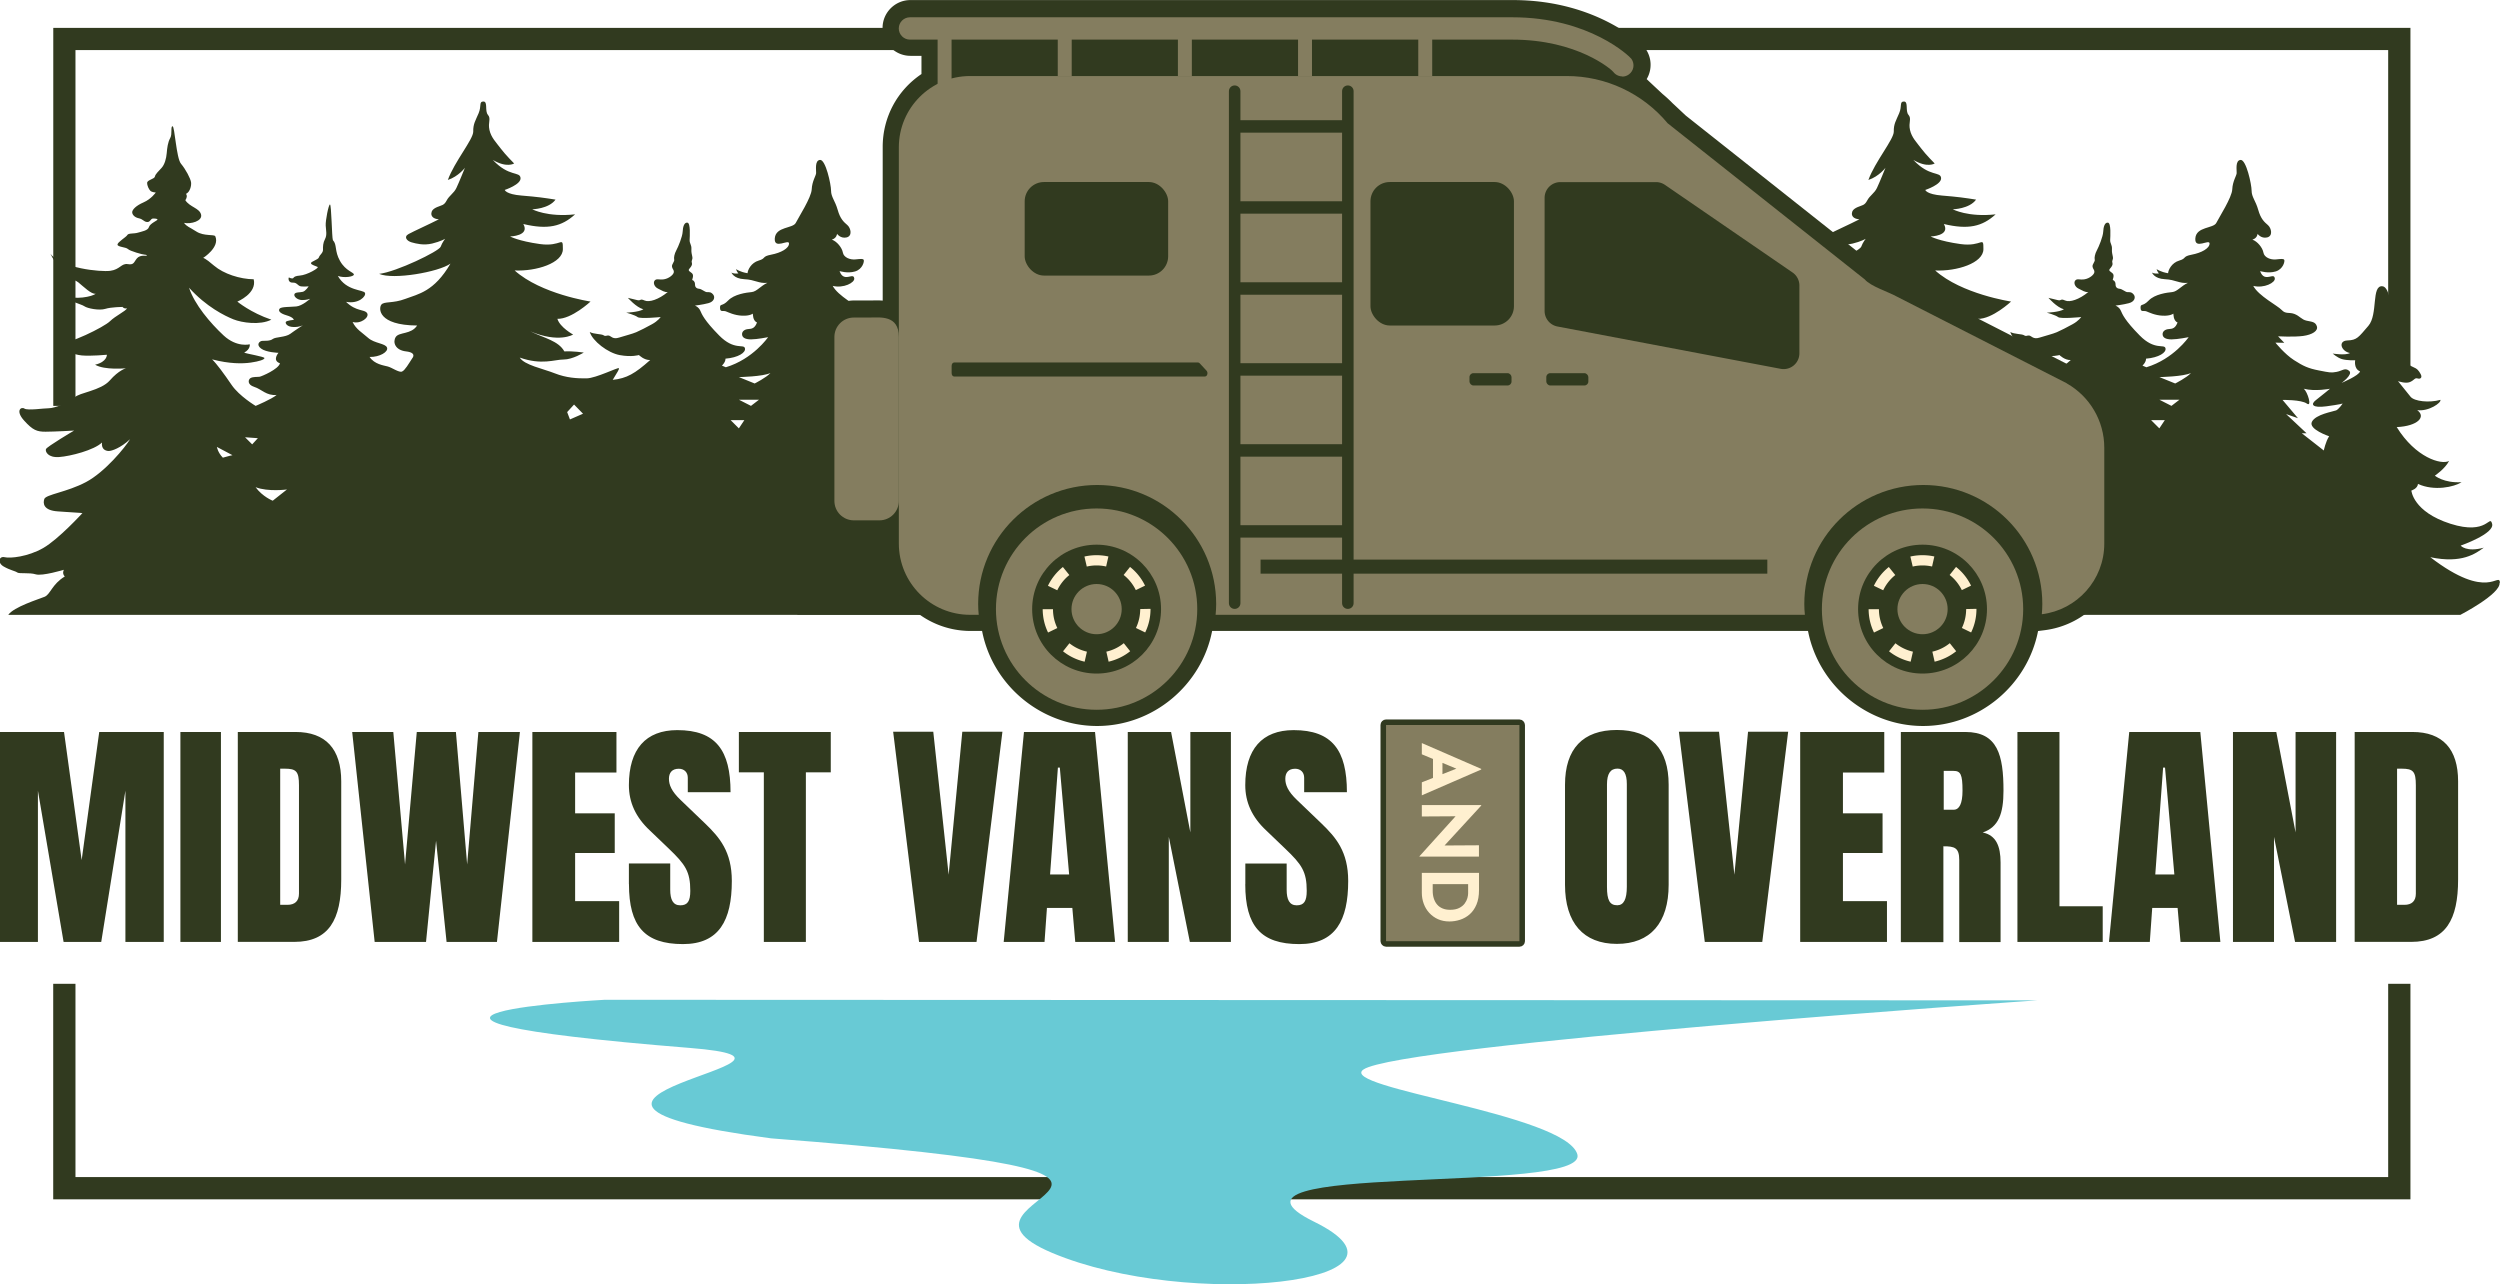
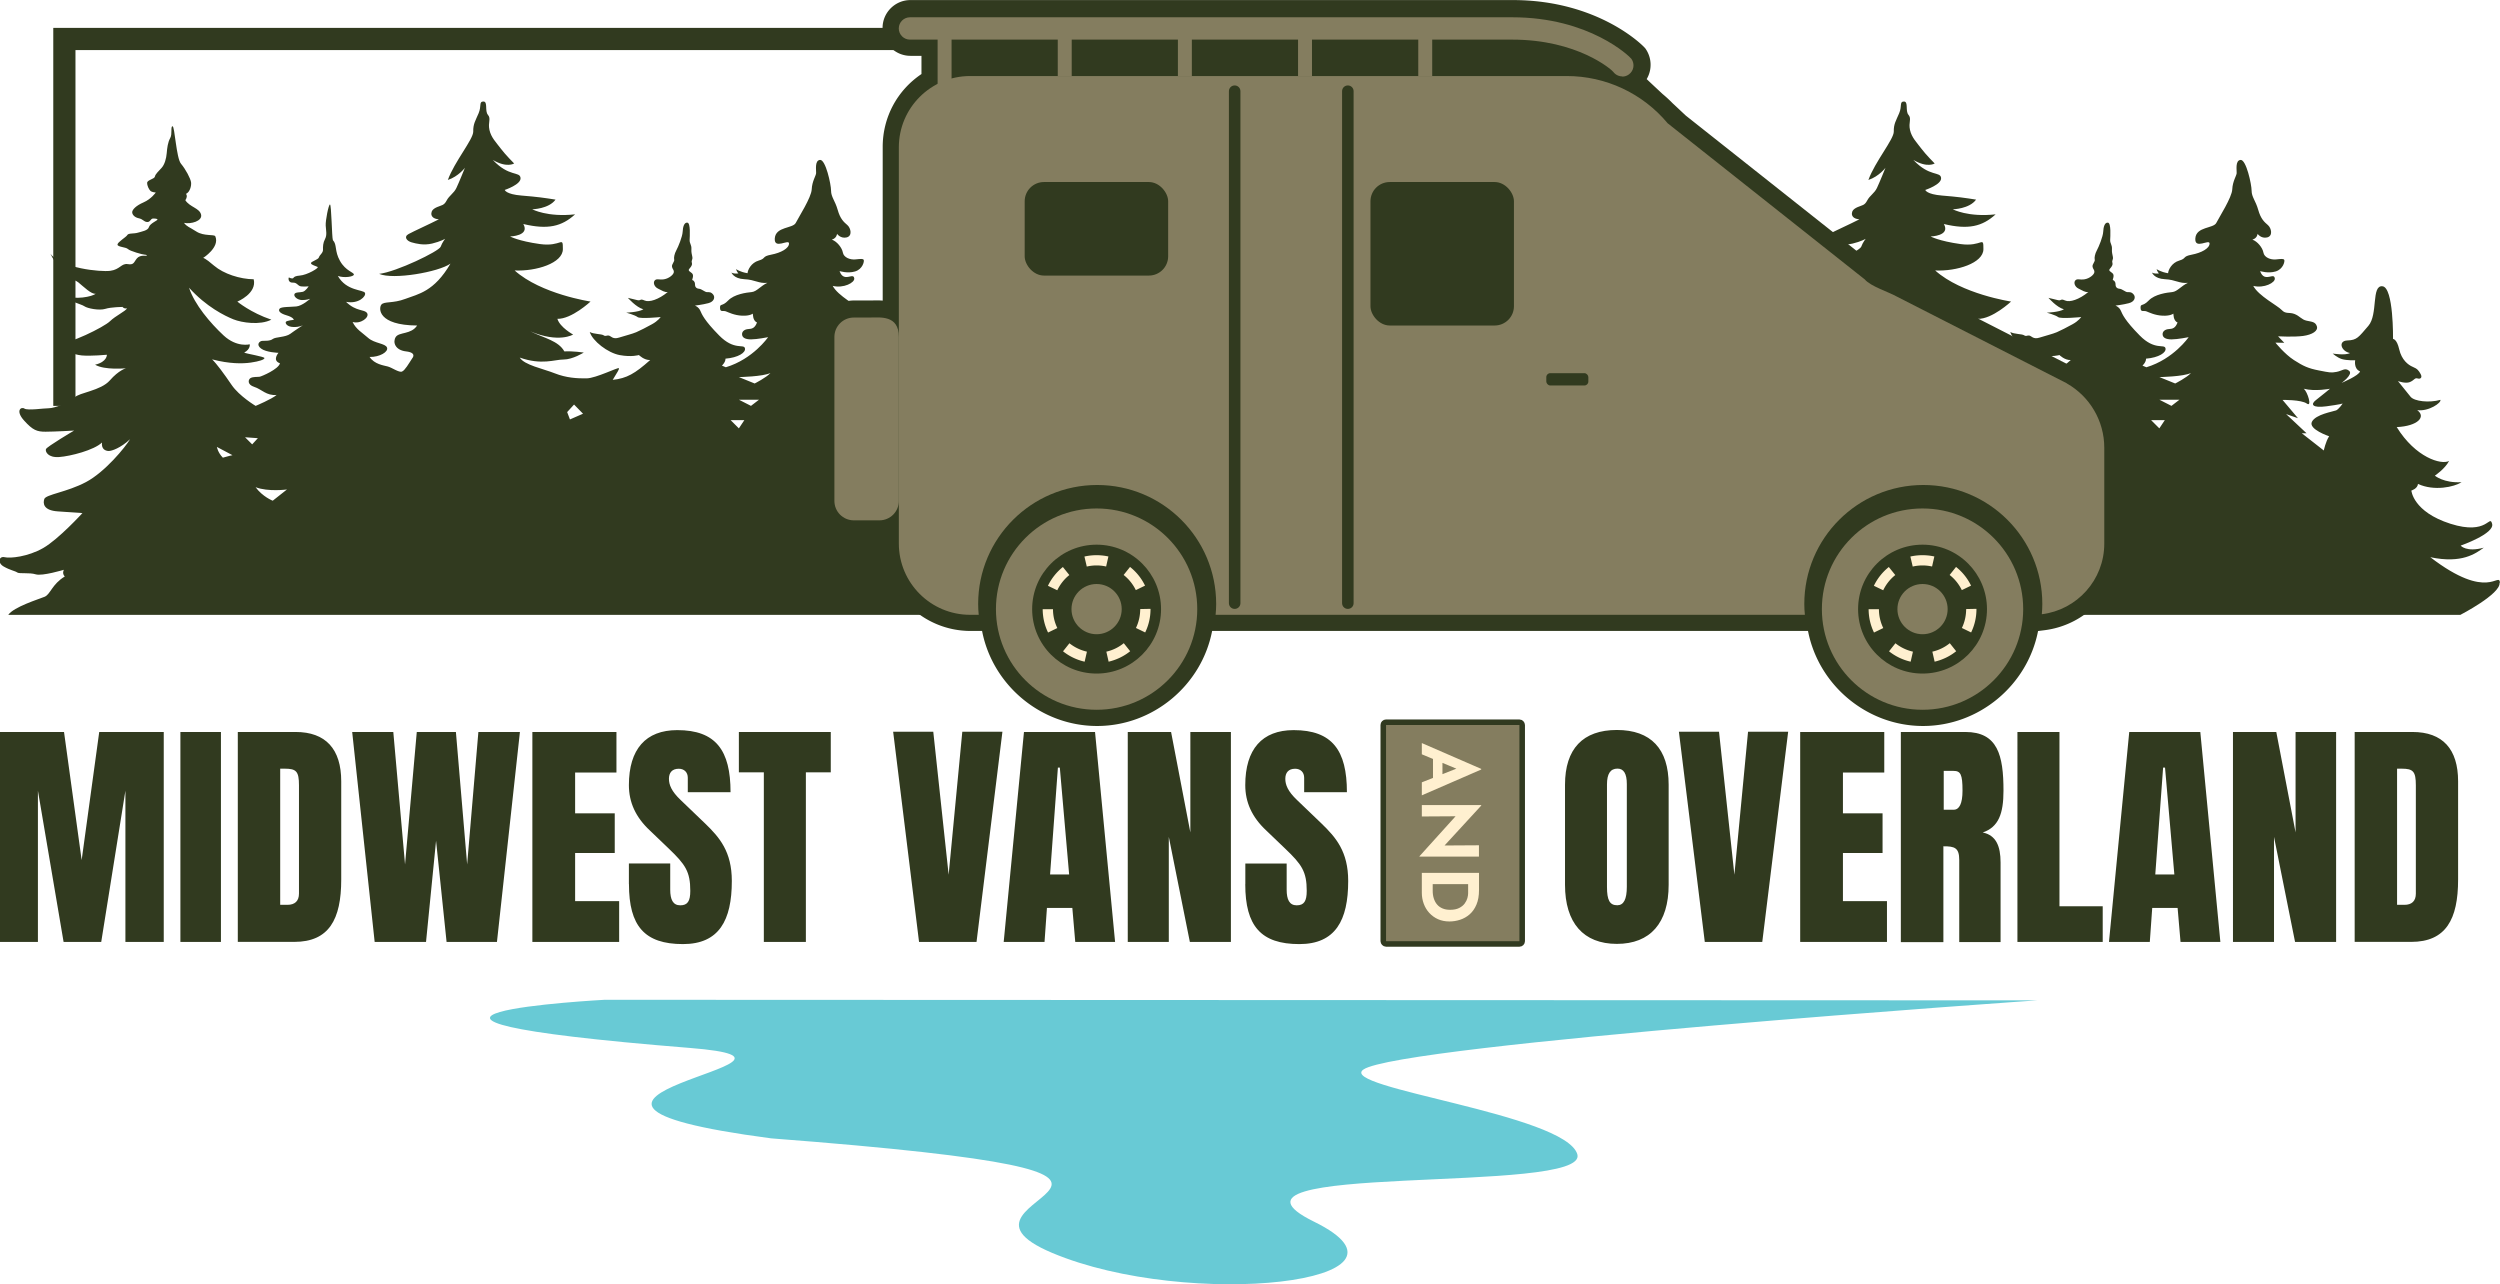
<svg xmlns="http://www.w3.org/2000/svg" id="Layer_1" data-name="Layer 1" viewBox="0 0 351.45 180.54">
  <defs>
    <style>
      .cls-1{fill:#fff0d0}.cls-1,.cls-2,.cls-4{stroke-width:0}.cls-2{fill:#847d5f}.cls-4{fill:#313a1f}
    </style>
  </defs>
  <path class="cls-4" d="M151.75 81.9c-.19-1.57-1.62 2.71-9.8-3.57 4.45.94 6.38-.52 7.52-1.34-2.46.68-3.25-.29-3.25-.29s4.82-1.68 4.42-3.07c-.39-1.39-.57 1.68-5.85 0-5.28-1.68-5.5-4.67-5.5-4.67s.86-.25.93-.93c2.27 1.05 5.12.43 6.12-.25-2.48.16-3.75-.91-3.75-.91s1.43-.96 2-2.07c-1.09.59-4.72-.48-7.36-4.76 3-.14 4.16-1.47 2.88-2.38 1.62.21 3.43-1.05 3.26-1.45-1.57.45-3.66.21-4.19-.43-.52-.64-1.78-2.21-1.78-2.21s1.05.4 1.68.14c.63-.26.67-.64 1.08-.51.42.13.7-.13.43-.62-.27-.49-.45-.74-1.11-1.01-.65-.27-1.56-.98-1.9-2.46-.34-1.49-.87-1.46-.87-1.46s.1-7.25-1.49-7.41c-1.59-.16-.59 3.96-1.98 5.57-1.39 1.61-1.59 2-2.94 2.05-1.36.05-.91 1.52.36 1.77-.67.37-2.43.07-2.43.07s.6.56 1.29.78c.7.21 1.87.17 1.87.17s-.23 1.2.68 1.55c-.11.59-2.59 1.63-2.59 1.63s1.65-1.19 1.07-1.69c-.58-.51-.99 0-1.78.14-.79.15-.97.09-2.47-.2-1.5-.29-2.2-.61-3.52-1.46-1.32-.85-2.6-2.45-2.6-2.45l1.24.02-.87-.91s2.19.12 3.51-.05c1.32-.18 2.16-.73 1.94-1.37-.21-.64-.73-.62-1.45-.78-.71-.16-.95-.65-1.69-.94-.75-.29-1.24.05-1.8-.56-.56-.61-3.25-1.97-4-3.39 1.53.38 3.12-.46 3.03-1.06-.08-.59-.62-.13-1.24-.19s-.82-.83-.82-.83 1.12.37 2.18.05 1.31-1.42 1.21-1.62c-.1-.2-.45-.14-1.18-.07s-1.63-.27-1.75-.96c-.12-.69-.84-1.58-1.55-1.82.7-.21.73-.82.73-.82s.48.7 1.33.51c.86-.19.62-1.31.12-1.74-.5-.43-1-.86-1.36-2.14-.36-1.28-.93-1.81-.93-2.69s-.76-4.4-1.55-4.33c-.79.07-.52 1.5-.55 1.86-.02.36-.57 1.14-.62 2.28-.05 1.14-1.83 3.9-2.24 4.71-.4.81-2.81.5-2.95 2.16-.14 1.67 2 .05 2 .74s-1.14 1.31-2.5 1.57-.69.52-1.76.83c-1.07.31-1.55 1.33-1.57 1.78-1.06-.17-1.62-.58-1.62-.58s.1.36.33.61c-.82.08-.98-.14-.98-.14s.29.88 1.82.95c1.53.07 2.02.64 3.24.51-.95.43-1.49 1.23-2.21 1.3-.73.07-2.45.29-3.31 1.19s-1.15.36-1.14 1.03.45.34.82.49c.37.14 1.18.56 2.28.61 1.11.05 1.52-.29 1.52-.29s-.04 1.01.58 1.24c-.3.81-.71.9-1.21.93-.5.02-.92.31-.89.75.02.44.42.7 1.26.7s2.4-.31 2.4-.31-2.1 3.07-5.94 4.23l-.55-.23s.52-.48.5-.98c1.77-.14 2.91-.86 2.73-1.48-.18-.62-1.52.36-3.62-1.78-2.11-2.14-2.43-2.98-2.66-3.5-.23-.52-.75-.7-.75-.7s1.07-.12 1.89-.34c.82-.21.98-.84.68-1.21-.3-.37-.54-.34-.86-.34s-.74-.45-1.15-.48c-.41-.04-.56-.3-.55-.66 0-.36-.27-.56-.37-.55-.1 0 .32-.7-.08-.99-.4-.29-.43-.32-.42-.46 0-.14.56-.54.44-.96-.12-.43.14-.41.06-.86-.08-.45-.16-.6-.13-1.14.03-.54-.27-.76-.25-1.23s.15-2.38-.31-2.44c-.46-.06-.64.61-.67 1.28-.03.68-.62 2.12-.89 2.61-.27.49-.37 1.04-.3 1.31s-.36.64-.31.98c.04.34.26.39.26.75s-.67.91-1.36 1.03c-.69.12-1.03-.14-1.31.15-.28.29-.1.91.46 1.17.56.26.91.54 1.36.47-1.28 1.06-2.62 1.49-3.27 1.19-.65-.3-.49.06-.98-.04-.49-.11-1.36-.33-1.36-.33s1.18 1.35 2.18 1.61c-.69.42-2.41.47-2.41.47s1.24.34 1.59.62c.35.29 3.25 0 3.25 0s-.37.55-1.22 1.01c-.84.46-1.61.86-2.21 1.12-.61.26-1.55.48-2.43.76-.88.29-1.13-.24-1.44-.29-.31-.05-.43.17-.73-.04-.3-.2-1.39-.14-1.94-.46.39 1.27 2.53 2.94 4.22 3.25 1.69.31 2.69-.01 2.69-.01s.75.75 1.59.7c-2.15 1.91-3.29 2.58-5.27 2.79.64-1.09.95-1.48.86-1.64-.09-.16-3.21 1.41-4.53 1.43-1.32.02-2.87-.07-4.48-.71-1.61-.64-4.28-1.16-4.92-2.21 3.12 1.09 4.87.27 6.16.27s2.84-.98 2.84-.98-1.53-.23-2.73-.16c-.84-1.5-2.78-1.84-4.78-2.82 4.03 1.69 6.01.45 6.01.45s-1.84-1-2.21-2.21c2 .05 4.66-2.43 4.66-2.43s-6.96-1.04-10.67-4.37c3.03.14 6.78-1.03 6.78-3s-.14-.29-3.21-.71c-3.07-.43-4.21-1.07-4.21-1.07s2.82-.07 1.86-1.75c3.43.82 5.39.36 7.28-1.36-3.89.43-6.03-.71-6.03-.71s2.32-.04 3.28-1.36c-1.57-.25-2.57-.39-4.78-.57-2.21-.18-2.36-.79-2.36-.79s2.34-.77 2.22-1.7c-.12-.93-1.62-.1-3.9-2.52 1.97 1.17 3 .5 3 .5s-1.26-1.26-1.9-2.12c-.64-.86-1.33-1.52-1.57-2.59-.24-1.07.26-1.57-.21-2.12-.48-.55.02-1.88-.64-1.88s-.24.62-.67 1.64c-.43 1.02-.79 1.52-.76 2.59.02 1.07-2.66 4.26-3.57 6.8 1.5-.5 2.4-1.71 2.4-1.71s-.84 2.09-1.2 2.84-1 1.05-1.37 1.76c-.37.71-.7.64-1.36.93-.65.29-.76.58-.79.89-.02.31.18.76 1.06.82-1.37.7-3.53 1.67-4.26 2.07-.73.4-.23.99.43 1.17.65.18 1.67.45 2.87.17 1.2-.29 1.84-.67 1.84-.67s-.4.49-.63 1.12c-.23.63-6.22 3.53-8.65 3.81 1.97.86 8.35-.25 10.03-1.44-2.3 3.95-4.54 4.27-6.33 4.95-1.78.68-3 .32-3.39.82-.39.5-.5 2.89 5.03 2.93-.82 1.28-2.53.89-3 1.61-.46.71-.11 1.86 1.46 2.03 1.57.18.86.96.86.96-.51.78-1.02 1.69-1.44 1.87-.42.18-1.4-.55-2-.71-.6-.16-1.88-.31-2.56-1.34 1.42.03 2.67-.72 2.45-1.32-.23-.6-1.77-.58-2.64-1.35-.87-.77-1.72-1.22-2.2-2.25 1.13.34 2.41-.66 2.04-1.24-.37-.58-1.53-.18-2.96-1.59 1.77.34 2.86-.79 2.66-1.26-.21-.47-2.61-.23-3.81-2.38.88.32 2.24.11 2.25-.2.01-.31-1.15-.49-1.95-1.91s-.39-2.29-1-2.92c-.15-.39-.2-5.03-.41-5.02-.2.01-.64 2.26-.6 2.96.04.7.21 1.32-.09 1.89-.3.57-.3 1.06-.29 1.52.01.46-.48.72-.57 1.06-.09.34-1.14.58-1.12.83.02.25.73.4.94.53.21.13-1.46 1.13-2.52 1.21-1.06.09-.75.42-1.08.4-.33-.02-.42-.19-.47-.11-.05.09-.08.73.57.7.64-.03.67.47 1.18.53.51.05 1.05-.01 1.05-.01s-.42.67-.82.77c-.4.11-1.07.02-1.18.34-.11.32.4.79 1.04.82.64.02 1.18-.18 1.18-.18s-1.12 1.01-1.96 1.08c-.85.08-2.1.03-2.33.3-.23.27-.05.65.95.94 1.01.29 1.04.64 1.04.64s-1.05.1-1.13.3c-.08.2.16.69 1.09.71.93.02 1.35-.27 1.35-.27s-1.14.73-1.81 1.23c-.68.5-2.08.42-2.47.73-.39.31-1.14.23-1.49.26-.35.03-.89.51-.16 1.07s2.46.61 2.46.61-.94 1.07.21 1.47c-.2.83-2.55 1.83-2.85 1.89-.3.05-.94-.02-1.29.19-.34.21-.49.92.53 1.24 1.02.32 1.71 1.27 3.14 1.13-.64.57-2.95 1.54-2.95 1.54s-2.3-1.37-3.37-2.94c-1.07-1.57-2.12-3-2.75-3.6 2.45.64 4.27.62 5.45.45 1.18-.17 1.91-.42 1.91-.63s-2.49-.6-2.85-.77c.93-.51.78-1.17.78-1.17s-1.8.49-3.67-1.24c-1.87-1.74-4.1-4.36-4.86-6.71 2.43 2.69 5.04 3.96 6.23 4.44 1.19.48 3.74.86 5.34.05-2.91-.98-4.78-2.54-4.78-2.54s2.78-1.14 2.3-3.14c-1.93-.02-4.22-.76-5.57-1.91-1.35-1.16-1.54-1.09-1.54-1.09s2.38-1.5 1.71-3.04c-.14-.31-1.58.02-2.66-.67-1.07-.69-1.28-.64-1.74-1.22.95.21 2.63-.25 2.4-1.17-.23-.92-1.57-1.03-2.21-2.01.25-.39.26-.67.1-.9.53-.24.78-1.12.7-1.64s-.74-1.79-1.41-2.59c-.67-.79-.88-5.29-1.19-5.27-.31.02 0 1.08-.33 1.66-.33.58-.43 1.39-.49 2.13s-.29 1.58-.71 2.05c-.42.47-.89.88-.95 1.23-.06.35-1.08.47-1.09.88-.01.41.24.91.46 1.13.23.21.75.23.75.23s-.63.92-1.72 1.39c-1.08.47-1.54 1-1.59 1.33-.04.33.28.77.91.9s.69.48 1.17.53c.48.04.49-.49.85-.49s.61.03.62.15c.01.12-1.06.55-1.2 1.05-.14.5-1.01.62-1.56.79-.55.17-1.33.04-1.48.33-.15.29-1.35.97-1.38 1.33-.03.36 1.18.35 1.47.64.29.29 2.05.78 2.35.79.3.01.3.1.3.15s-.91-.17-1.37.35c-.46.53-.4.98-1.3.83-.9-.15-1.09.76-2.46.94-1.36.18-6.87-.34-8.42-2.4.72 1.5 1.75 2.41 2 3.03.24.61 1.26.45 1.93 1 .68.55 1.88 1.74 2.43 1.58-.39.42-3.01.93-4.34.26.63.9 2.3 1.19 2.75 1.51.45.32 2.12.63 2.94.37.82-.26 2.43-.27 2.43-.27s.19.29.63.19c-.18.4-1.59 1.03-2.41 1.83-.82.8-5.84 3.31-7.42 3.14.45.76 2.17 1.54 3.49 1.66 1.32.11 3.51-.1 3.51-.1s.05 1-1.66 1.4c1.34.8 4.34.5 4.34.5s-1 .26-2.27 1.71-4.28 1.69-4.97 2.4c-.69.71-2.82 1.51-3.59 1.51s-2.96.35-3.44.05c-.48-.31-1.3.29-.06 1.67s1.82 1.58 3.03 1.58 4.01-.16 4.01-.16-3.85 2.27-3.96 2.61c-.11.34.27 1.22 1.85 1.11 1.58-.11 4.92-.97 6.03-2.04-.11.93.48 1.17.92 1.19.43.02 1.71-.42 3.03-1.66-.68 1.14-3.52 4.61-6.2 6.03s-5.64 1.74-5.86 2.38c-.21.64-.11 1.61 1.91 1.74 2.02.13 3.45.24 3.45.24s-3.35 3.67-5.51 4.91c-2.17 1.24-4.66 1.48-5.43 1.29-.77-.19-1.07.77-.13 1.31.94.54 1.61.62 1.91.84.3.21 1.7-.02 2.6.26.9.28 3.95-.64 3.95-.64s-.3.51.13.94c-1.8 1.09-2.02 2.51-2.83 2.85-.82.34-4.34 1.42-5.12 2.55h145.01s5.71-2.95 5.52-4.52ZM31.33 64.34c-.71-.71-.84-1.51-.84-1.51l2.19 1.16s-.74.16-1.35.35Zm3.12-2.87 1.8.13-.8.87-1-1Zm3.89 8.92s-1.42-.55-2.41-1.9c1.77.68 4.41.32 4.41.32l-2 1.58Zm41.78-11.43-.39-1.03.97-1.06 1.26 1.29-1.83.8Zm23.75 1.26-1.16-1.16h1.93l-.77 1.16Zm1.71-3.16-1.71-.87h2.83l-1.13.87Zm.51-3.15-2.22-.9s3.41-.06 4.44-.58c-.55.64-2.22 1.48-2.22 1.48Zm22.59 3.79c-.43.17-2.83.54-3.37 1.59s2.42 2.04 2.42 2.04c-.49.73-.75 2-.75 2l-3.09-2.42h.67l-2.88-2.7 1.67.58-2.17-2.57s2.64-.04 3.41.51c.77.56.13-1.63-.43-2.08 1.61.41 3.69 0 3.69 0s-1.22 1.01-2 1.61c-.77.6-.47 1.12 1.48.86 1.95-.26 2.3-.39 2.3-.39s-.54.82-.97.99Zm222.77 24.2c-.19-1.57-1.62 2.71-9.8-3.57 4.45.94 6.38-.52 7.52-1.34-2.46.68-3.25-.29-3.25-.29s4.82-1.68 4.42-3.07c-.39-1.39-.57 1.68-5.85 0-5.28-1.68-5.5-4.67-5.5-4.67s.86-.25.93-.93c2.27 1.05 5.12.43 6.12-.25-2.48.16-3.75-.91-3.75-.91s1.43-.96 2-2.07c-1.09.59-4.72-.48-7.36-4.76 3-.14 4.16-1.47 2.88-2.38 1.62.21 3.43-1.05 3.26-1.45-1.57.45-3.66.21-4.19-.43-.52-.64-1.78-2.21-1.78-2.21s1.05.4 1.68.14c.63-.26.67-.64 1.08-.51.42.13.7-.13.43-.62-.27-.49-.45-.74-1.11-1.01-.65-.27-1.56-.98-1.9-2.46-.34-1.49-.87-1.46-.87-1.46s.1-7.25-1.49-7.41c-1.59-.16-.59 3.96-1.98 5.57-1.39 1.61-1.59 2-2.94 2.05-1.36.05-.91 1.52.36 1.77-.67.37-2.43.07-2.43.07s.6.56 1.29.78c.7.21 1.87.17 1.87.17s-.23 1.2.68 1.55c-.11.59-2.59 1.63-2.59 1.63s1.65-1.19 1.07-1.69c-.58-.51-.99 0-1.78.14-.79.15-.97.09-2.47-.2-1.5-.29-2.2-.61-3.52-1.46-1.32-.85-2.6-2.45-2.6-2.45l1.24.02-.87-.91s2.19.12 3.51-.05c1.32-.18 2.16-.73 1.94-1.37-.21-.64-.73-.62-1.45-.78-.71-.16-.95-.65-1.69-.94-.75-.29-1.24.05-1.8-.56-.56-.61-3.25-1.97-4-3.39 1.53.38 3.12-.46 3.03-1.06-.08-.59-.62-.13-1.24-.19s-.82-.83-.82-.83 1.12.37 2.18.05 1.31-1.42 1.21-1.62c-.1-.2-.45-.14-1.18-.07s-1.63-.27-1.75-.96c-.12-.69-.84-1.58-1.55-1.82.7-.21.73-.82.73-.82s.48.7 1.33.51c.86-.19.62-1.31.12-1.74-.5-.43-1-.86-1.36-2.14-.36-1.28-.93-1.81-.93-2.69s-.76-4.4-1.55-4.33c-.79.07-.52 1.5-.55 1.86-.02.36-.57 1.14-.62 2.28-.05 1.14-1.83 3.9-2.24 4.71-.4.81-2.81.5-2.95 2.16-.14 1.67 2 .05 2 .74s-1.14 1.31-2.5 1.57-.69.52-1.76.83c-1.07.31-1.55 1.33-1.57 1.78-1.06-.17-1.62-.58-1.62-.58s.1.36.33.61c-.82.08-.98-.14-.98-.14s.29.88 1.82.95c1.53.07 2.02.64 3.24.51-.95.43-1.49 1.23-2.21 1.3-.73.07-2.45.29-3.31 1.19s-1.15.36-1.14 1.03.45.34.82.49c.37.14 1.18.56 2.28.61 1.11.05 1.52-.29 1.52-.29s-.04 1.01.58 1.24c-.3.81-.71.9-1.21.93-.5.02-.92.31-.89.75.02.44.42.7 1.26.7s2.4-.31 2.4-.31-2.1 3.07-5.94 4.23l-.55-.23s.52-.48.5-.98c1.77-.14 2.91-.86 2.73-1.48-.18-.62-1.52.36-3.62-1.78-2.11-2.14-2.43-2.98-2.66-3.5-.23-.52-.75-.7-.75-.7s1.07-.12 1.89-.34c.82-.21.98-.84.68-1.21-.3-.37-.54-.34-.86-.34s-.74-.45-1.15-.48c-.41-.04-.56-.3-.55-.66 0-.36-.27-.56-.37-.55-.1 0 .32-.7-.08-.99-.4-.29-.43-.32-.42-.46 0-.14.56-.54.44-.96-.12-.43.14-.41.06-.86-.08-.45-.16-.6-.13-1.14.03-.54-.27-.76-.25-1.23s.15-2.38-.31-2.44c-.46-.06-.64.61-.67 1.28-.03.68-.62 2.12-.89 2.61-.27.49-.37 1.04-.3 1.31s-.36.64-.31.98c.04.34.26.39.26.75s-.67.91-1.36 1.03c-.69.12-1.03-.14-1.31.15-.28.29-.1.91.46 1.17.56.26.91.54 1.36.47-1.28 1.06-2.62 1.49-3.27 1.19-.65-.3-.49.06-.98-.04-.49-.11-1.36-.33-1.36-.33s1.18 1.35 2.18 1.61c-.69.42-2.41.47-2.41.47s1.24.34 1.59.62c.35.29 3.25 0 3.25 0s-.37.55-1.22 1.01c-.84.46-1.61.86-2.21 1.12-.61.26-1.55.48-2.43.76-.88.29-1.13-.24-1.44-.29-.31-.05-.43.17-.73-.04-.3-.2-1.39-.14-1.94-.46.39 1.27 2.53 2.94 4.22 3.25 1.69.31 2.69-.01 2.69-.01s.75.75 1.59.7c-2.15 1.91-3.29 2.58-5.27 2.79.64-1.09.95-1.48.86-1.64-.09-.16-3.21 1.41-4.53 1.43-1.32.02-2.87-.07-4.48-.71-1.61-.64-4.28-1.16-4.92-2.21 3.12 1.09 4.87.27 6.16.27s2.84-.98 2.84-.98-1.53-.23-2.73-.16c-.84-1.5-2.78-1.84-4.78-2.82 4.03 1.69 6.01.45 6.01.45s-1.84-1-2.21-2.21c2 .05 4.66-2.43 4.66-2.43s-6.96-1.04-10.67-4.37c3.03.14 6.78-1.03 6.78-3s-.14-.29-3.21-.71c-3.07-.43-4.21-1.07-4.21-1.07s2.82-.07 1.86-1.75c3.43.82 5.39.36 7.28-1.36-3.89.43-6.03-.71-6.03-.71s2.32-.04 3.28-1.36c-1.57-.25-2.57-.39-4.78-.57-2.21-.18-2.36-.79-2.36-.79s2.34-.77 2.22-1.7c-.12-.93-1.62-.1-3.9-2.52 1.97 1.17 3 .5 3 .5s-1.26-1.26-1.9-2.12c-.64-.86-1.33-1.52-1.57-2.59-.24-1.07.26-1.57-.21-2.12-.48-.55.02-1.88-.64-1.88s-.24.62-.67 1.64c-.43 1.02-.79 1.52-.76 2.59.02 1.07-2.66 4.26-3.57 6.8 1.5-.5 2.4-1.71 2.4-1.71s-.84 2.09-1.2 2.84-1 1.05-1.37 1.76c-.37.71-.7.64-1.36.93-.65.29-.76.58-.79.89-.02.31.18.76 1.06.82-1.37.7-3.53 1.67-4.26 2.07-.73.4-.23.99.43 1.17.65.18 1.67.45 2.87.17 1.2-.29 1.84-.67 1.84-.67s-.4.49-.63 1.12c-.23.63-6.22 3.53-8.65 3.81 1.97.86 8.35-.25 10.03-1.44-2.3 3.95-4.54 4.27-6.33 4.95-1.78.68-3 .32-3.39.82-.39.5-.5 2.89 5.03 2.93-.82 1.28-2.53.89-3 1.61-.46.71-.11 1.86 1.46 2.03 1.57.18.86.96.86.96-.51.78-1.02 1.69-1.44 1.87-.42.18-1.4-.55-2-.71-.6-.16-1.88-.31-2.56-1.34 1.42.03 2.67-.72 2.45-1.32-.23-.6-1.77-.58-2.64-1.35-.87-.77-1.72-1.22-2.2-2.25 1.13.34 2.41-.66 2.04-1.24-.37-.58-1.53-.18-2.96-1.59 1.77.34 2.86-.79 2.66-1.26-.21-.47-2.61-.23-3.81-2.38.88.32 2.24.11 2.25-.2.01-.31-1.15-.49-1.95-1.91s-.39-2.29-1-2.92c-.15-.39-.2-5.03-.41-5.02-.2.01-.64 2.26-.6 2.96.04.7.21 1.32-.09 1.89-.3.57-.3 1.06-.29 1.52.01.46-.48.72-.57 1.06-.09.34-1.14.58-1.12.83.02.25.73.4.94.53.21.13-1.46 1.13-2.52 1.21-1.06.09-.75.42-1.08.4-.33-.02-.42-.19-.47-.11-.05.09-.08.73.57.7.64-.03.67.47 1.18.53.51.05 1.05-.01 1.05-.01s-.42.67-.82.77c-.4.11-1.07.02-1.18.34-.11.32.4.79 1.04.82.64.02 1.18-.18 1.18-.18s-1.12 1.01-1.96 1.08c-.85.08-2.1.03-2.33.3-.23.27-.05.65.95.94 1.01.29 1.04.64 1.04.64s-1.05.1-1.13.3c-.08.2.16.69 1.09.71.93.02 1.35-.27 1.35-.27s-1.14.73-1.81 1.23c-.68.5-2.08.42-2.47.73-.39.31-1.14.23-1.49.26-.35.03-.89.51-.16 1.07s2.46.61 2.46.61-.94 1.07.21 1.47c-.2.83-2.55 1.83-2.85 1.89-.3.05-.94-.02-1.29.19-.34.21-.49.92.53 1.24 1.02.32 1.71 1.27 3.14 1.13-.64.57-2.95 1.54-2.95 1.54s-2.3-1.37-3.37-2.94c-1.07-1.57-2.12-3-2.75-3.6 2.45.64 4.27.62 5.45.45 1.18-.17 1.91-.42 1.91-.63s-2.49-.6-2.85-.77c.93-.51.78-1.17.78-1.17s-1.8.49-3.67-1.24c-1.87-1.74-4.1-4.36-4.86-6.71 2.43 2.69 5.04 3.96 6.23 4.44 1.19.48 3.74.86 5.34.05-2.91-.98-4.78-2.54-4.78-2.54s2.78-1.14 2.3-3.14c-1.93-.02-4.22-.76-5.57-1.91-1.35-1.16-1.54-1.09-1.54-1.09s2.38-1.5 1.71-3.04c-.14-.31-1.58.02-2.66-.67-1.07-.69-1.28-.64-1.74-1.22.95.21 2.63-.25 2.4-1.17-.23-.92-1.57-1.03-2.21-2.01.25-.39.26-.67.1-.9.53-.24.78-1.12.7-1.64s-.74-1.79-1.41-2.59c-.67-.79-.88-5.29-1.19-5.27-.31.02 0 1.08-.33 1.66-.33.58-.43 1.39-.49 2.13s-.29 1.58-.71 2.05c-.42.47-.89.88-.95 1.23-.06.35-1.08.47-1.09.88-.01.41.24.91.46 1.13.23.21.75.23.75.23s-.63.92-1.72 1.39c-1.08.47-1.54 1-1.59 1.33-.04.33.28.77.91.9s.69.48 1.17.53c.48.04.49-.49.85-.49s.61.03.62.15c.01.12-1.06.55-1.2 1.05-.14.5-1.01.62-1.56.79-.55.17-1.33.04-1.48.33-.15.29-1.35.97-1.38 1.33-.03.36 1.18.35 1.47.64.29.29 2.05.78 2.35.79.3.01.3.1.3.15s-.91-.17-1.37.35c-.46.53-.4.98-1.3.83-.9-.15-1.09.76-2.46.94-1.36.18-6.87-.34-8.42-2.4.72 1.5 1.75 2.41 2 3.03.24.61 1.26.45 1.93 1 .68.55 1.88 1.74 2.43 1.58-.39.42-3.01.93-4.34.26.63.9 2.3 1.19 2.75 1.51.45.32 2.12.63 2.94.37.82-.26 2.43-.27 2.43-.27s.19.29.63.19c-.18.4-1.59 1.03-2.41 1.83-.82.8-5.84 3.31-7.42 3.14.45.76 2.17 1.54 3.49 1.66 1.32.11 3.51-.1 3.51-.1s.05 1-1.66 1.4c1.34.8 4.34.5 4.34.5s-1 .26-2.27 1.71-4.28 1.69-4.97 2.4c-.69.71-2.82 1.51-3.59 1.51s-2.96.35-3.44.05c-.48-.31-1.3.29-.06 1.67s1.82 1.58 3.03 1.58 4.01-.16 4.01-.16-3.85 2.27-3.96 2.61c-.11.34.27 1.22 1.85 1.11 1.58-.11 4.92-.97 6.03-2.04-.11.93.48 1.17.92 1.19.43.02 1.71-.42 3.03-1.66-.68 1.14-3.52 4.61-6.2 6.03s-5.64 1.74-5.86 2.38c-.21.64-.11 1.61 1.91 1.74 2.02.13 3.45.24 3.45.24s-3.35 3.67-5.51 4.91c-2.17 1.24-4.66 1.48-5.43 1.29-.77-.19-1.07.77-.13 1.31.94.54 1.61.62 1.91.84.3.21 1.7-.02 2.6.26.9.28 3.95-.64 3.95-.64s-.3.51.13.94c-1.8 1.09-2.02 2.51-2.83 2.85-.82.34-4.34 1.42-5.12 2.55h145.01s5.71-2.95 5.52-4.52ZM231.02 64.34c-.71-.71-.84-1.51-.84-1.51l2.19 1.16s-.74.16-1.35.35Zm3.12-2.87 1.8.13-.8.87-1-1Zm3.9 8.92s-1.42-.55-2.41-1.9c1.77.68 4.41.32 4.41.32l-2 1.58Zm41.77-11.43-.39-1.03.97-1.06 1.26 1.29-1.83.8Zm23.75 1.26-1.16-1.16h1.93l-.77 1.16Zm1.71-3.16-1.71-.87h2.83l-1.13.87Zm.52-3.15-2.22-.9s3.41-.06 4.44-.58c-.55.64-2.22 1.48-2.22 1.48Zm22.59 3.79c-.43.17-2.83.54-3.37 1.59s2.42 2.04 2.42 2.04c-.49.73-.75 2-.75 2l-3.09-2.42h.67l-2.88-2.7 1.67.58-2.17-2.57s2.64-.04 3.41.51c.77.56.13-1.63-.43-2.08 1.61.41 3.69 0 3.69 0s-1.22 1.01-2 1.61c-.77.6-.47 1.12 1.48.86 1.95-.26 2.3-.39 2.3-.39s-.54.82-.97.99Z" />
-   <path class="cls-4" d="M112.09 52.81h171.06v33.6H112.09zm36.55 115.79H7.48v-30.3h3.13v27.17h138.03v3.13zm190.22 0H180.58v-3.13h155.15V138.3h3.13v30.3zm0-115.03h-3.13V7.04H223.99V3.92h114.87v49.65z" />
  <path style="fill:none;stroke:#313a1f;stroke-width:3.12px;stroke-miterlimit:10" d="M9.05 57.06V5.48h122.76" />
  <path d="M286.52 140.62s-89.87 6.2-94.86 9.74c-3.67 2.6 28.35 6.21 30.08 11.9 1.76 5.8-54.37.97-37 9.49 17.37 8.53-17.67 12.45-36.83 4.38-19.16-8.08 31.6-10.63-39.5-16.1-42.79-5.63 12.55-10.78-11.42-12.71-55.27-4.45-11.99-6.77-11.99-6.77l201.52.08Z" style="fill:#68cad5;stroke-width:0" />
  <path class="cls-4" d="m291.76 51.77-24-12.25c-.38-.22-.96-.47-1.58-.73-1.26-.55-2-.91-2.17-1.08l-.09-.11-.05-.06-.06-.05-.13-.1-26.69-21.14-1.61-1.51-.24-.22c-.42-.43-.9-.88-1.42-1.31-.62-.58-1.42-1.32-2.23-2.09a3.95 3.95 0 0 0-.18-4.3c-.26-.37-6.61-6.81-18.64-6.81h-84.68c-2.16 0-3.92 1.76-3.92 3.92s1.76 3.92 3.92 3.92h1.55v2.56c-3.42 2.3-5.45 6.09-5.45 10.24v21.61c-.24-.02-.5-.03-.76-.03-.22 0-.43 0-.64.01h-2.59c-2.8 0-5.07 2.28-5.07 5.07v23.05c0 2.8 2.28 5.07 5.07 5.07h3.6c.13 0 .26 0 .39-.01v.92c0 6.81 5.54 12.36 12.36 12.36h1.61c1.48 7.66 8.32 13.36 16.17 13.36s14.69-5.7 16.17-13.36h83.77c1.48 7.66 8.32 13.36 16.17 13.36s14.68-5.7 16.17-13.35l.87-.11c6.18-.76 10.84-6.03 10.84-12.26V62.86c0-4.58-2.48-8.82-6.46-11.08Z" />
  <path class="cls-2" d="M122.2 44.64c1.51 0 4.16-.41 4.16 2.73v23.05c0 1.51-1.22 2.73-2.73 2.73h-3.6c-1.51 0-2.73-1.22-2.73-2.73V47.37c0-1.51 1.22-2.73 2.73-2.73h2.17Zm105.86-33.9c-.49 0-.97-.23-1.28-.65-.22-.3-5.01-4.52-14.18-4.52h-84.68c-.87 0-1.57-.71-1.57-1.57s.7-1.57 1.57-1.57h84.68c10.85 0 16.5 5.51 16.74 5.84.51.71.35 1.69-.36 2.2-.28.2-.6.3-.92.3Z" />
  <path class="cls-2" d="M199.38 3.99h1.96v6.7h-1.96zm-16.9 0h1.96v6.7h-1.96zm-16.89 0h1.96v6.7h-1.96zm-16.89 0h1.96v6.7h-1.96zm-14.93 7.48-1.96 1.44V3.99h1.96v7.48z" />
  <path class="cls-2" d="m290.54 53.88-23.91-12.2c-1.09-.62-3.67-1.43-4.47-2.39l-27.72-21.96c-3.51-4.21-8.7-6.64-14.18-6.64h-83.88c-5.53 0-10.02 4.48-10.02 10.02v55.7c0 5.53 4.48 10.02 10.02 10.02h1.21c-.05-.5-.08-1.01-.08-1.52 0-9.24 7.49-16.73 16.73-16.73s16.73 7.49 16.73 16.73c0 .51-.03 1.02-.08 1.52h82.84c-.05-.5-.08-1.01-.08-1.52 0-9.24 7.49-16.73 16.73-16.73s16.73 7.49 16.73 16.73c0 .49-.03.96-.07 1.44 4.95-.61 8.78-4.82 8.78-9.93V62.94c0-3.74-2.01-7.19-5.27-9.04Z" />
  <circle class="cls-2" cx="154.16" cy="85.63" r="14.15" />
  <circle class="cls-4" cx="154.16" cy="85.63" r="9.06" />
  <circle class="cls-2" cx="154.16" cy="85.63" r="3.53" />
  <path class="cls-1" d="M152.48 93.02c-1.1-.25-2.15-.75-3.04-1.46l.9-1.13c.72.57 1.57.98 2.46 1.18l-.32 1.41Zm3.37 0-.32-1.41c.89-.2 1.74-.61 2.45-1.19l.9 1.13c-.88.71-1.93 1.21-3.03 1.47Zm-8.51-4.09c-.5-1.03-.75-2.13-.76-3.29h1.45c0 .93.21 1.82.61 2.65l-1.3.63Zm13.65-.02-1.3-.63c.4-.83.6-1.73.6-2.66l1.45-.03v.03c0 1.15-.25 2.26-.75 3.29Zm-12.36-5.93-1.31-.63a7.591 7.591 0 0 1 2.1-2.64l.91 1.13c-.72.57-1.3 1.31-1.7 2.14Zm11.04-.03c-.4-.82-.99-1.56-1.71-2.12l.9-1.13c.89.7 1.62 1.61 2.11 2.63l-1.3.63Zm-6.89-3.3-.33-1.41a7.51 7.51 0 0 1 1.7-.19h.01c.56 0 1.12.06 1.66.18l-.32 1.41a6.072 6.072 0 0 0-2.73.01Z" />
  <circle class="cls-2" cx="270.27" cy="85.63" r="14.15" />
  <circle class="cls-4" cx="270.27" cy="85.63" r="9.06" />
  <circle class="cls-2" cx="270.27" cy="85.63" r="3.53" />
  <path class="cls-1" d="M268.6 93.02c-1.1-.25-2.15-.75-3.04-1.46l.9-1.13c.72.57 1.57.98 2.46 1.18l-.32 1.41Zm3.37 0-.32-1.41c.89-.2 1.74-.61 2.45-1.19l.9 1.13c-.88.71-1.93 1.21-3.03 1.47Zm-8.52-4.09c-.5-1.03-.75-2.13-.76-3.29h1.45c0 .93.21 1.82.61 2.65l-1.3.63Zm13.65-.02-1.3-.63c.4-.83.6-1.73.6-2.66l1.45-.03v.03c0 1.15-.25 2.26-.75 3.29Zm-12.36-5.93-1.31-.63a7.591 7.591 0 0 1 2.1-2.64l.91 1.13c-.72.57-1.3 1.31-1.7 2.14Zm11.05-.03c-.4-.82-.99-1.56-1.71-2.12l.9-1.13c.89.7 1.62 1.61 2.11 2.63l-1.3.63Zm-6.9-3.3-.33-1.41a7.51 7.51 0 0 1 1.7-.19h.01c.56 0 1.12.06 1.66.18l-.32 1.41a6.072 6.072 0 0 0-2.73.01Z" />
-   <path class="cls-4" d="m250.33 51.85-31.38-5.95a2.226 2.226 0 0 1-1.81-2.18v-15.9c0-1.23.99-2.22 2.22-2.22h13.44c.45 0 .89.14 1.26.39L252 38.31c.6.41.96 1.1.96 1.83v9.53a2.22 2.22 0 0 1-2.63 2.18Z" />
  <rect class="cls-4" x="192.66" y="25.59" width="20.17" height="20.17" rx="2.71" ry="2.71" />
  <rect class="cls-4" x="144.05" y="25.59" width="20.17" height="13.15" rx="2.71" ry="2.71" />
  <path class="cls-4" d="M189.48 85.6c-.45 0-.81-.36-.81-.81V12.82c0-.45.36-.81.81-.81s.81.36.81.81v71.97c0 .45-.36.81-.81.81Zm-15.91 0c-.45 0-.81-.36-.81-.81V12.82c0-.45.36-.81.81-.81s.81.36.81.81v71.97c0 .45-.36.81-.81.81Z" />
-   <path class="cls-4" d="M173.54 16.9h15.94v1.75h-15.94zm0 11.39h15.94v1.75h-15.94zm0 11.39h15.94v1.75h-15.94zm0 11.38h15.94v1.75h-15.94zm0 11.39h15.94v1.75h-15.94zm0 11.38h15.94v1.75h-15.94zm-4.16-20.9h-35.25c-.2 0-.35-.21-.35-.46v-1.05c0-.25.16-.46.35-.46h34.29c.08 0 .16.04.23.11l.97 1.05c.25.28.1.81-.23.81Zm7.83 25.74h71.24v1.98h-71.24z" />
  <rect class="cls-4" x="217.38" y="52.46" width="5.91" height="1.73" rx=".55" ry=".55" />
-   <rect class="cls-4" x="206.58" y="52.46" width="5.91" height="1.73" rx=".55" ry=".55" />
  <path class="cls-4" d="M0 102.9h9l2.48 18.01 2.47-18.01h9.07v29.52h-5.39v-21.27l-3.4 21.27H8.94l-3.61-21.27v21.27H0V102.9Zm25.36 0h5.7v29.52h-5.7V102.9Zm8.07 0h8.11c4.26 0 6.43 2.41 6.43 6.94v13.81c0 5.6-1.72 8.76-6.6 8.76h-7.94v-29.52Zm6.98 24.3c1.03 0 1.62-.52 1.62-1.58V110.4c0-1.96-.38-2.34-1.99-2.34h-.65v19.14h1.03Zm9.11-24.3h5.77l1.65 18.62 1.65-18.62h5.5l1.58 18.62 1.58-18.62h5.84l-3.23 29.52h-7.08l-1.48-14.23-1.41 14.23h-7.22l-3.16-29.52Zm25.32 0h11.82v5.7h-5.81v5.74h5.57v5.57h-5.57v6.77h6.19v5.74h-12.2V102.9Zm13.57 21.38v-2.89h5.81v3.68c0 1.38.38 2.2 1.41 2.2s1.41-.58 1.41-2.03c0-2.71-.69-3.71-3.02-5.94l-2.65-2.54c-2.03-1.89-2.96-3.99-2.96-6.39 0-5.05 2.37-7.73 6.8-7.73 5.43 0 7.49 2.85 7.49 8.73h-6.01v-2.03c0-.79-.52-1.27-1.27-1.27-.96 0-1.38.58-1.38 1.41s.34 1.75 1.65 2.99l3.44 3.3c2.03 1.96 3.75 3.95 3.75 8.08 0 5.53-1.79 8.87-6.87 8.87-5.4 0-7.59-2.54-7.59-8.42Zm18.97-15.71h-3.51v-5.67h12.92v5.67h-3.5v23.85h-5.91v-23.85Zm18.18-5.7h5.64l2.16 20.1 1.92-20.1h5.64l-3.64 29.55h-8.08l-3.64-29.55Zm18.38.03h10l2.82 29.52h-5.6l-.41-4.78h-3.57l-.34 4.78h-5.74l2.85-29.52Zm6.36 20.03-1.31-15.02h-.27l-1.1 15.02h2.68Zm8.25-20.03h6.08l2.71 14.12V102.9h5.7v29.52h-5.77l-2.96-14.77v14.77h-5.77V102.9Zm16.52 21.38v-2.89h5.81v3.68c0 1.38.38 2.2 1.41 2.2s1.41-.58 1.41-2.03c0-2.71-.69-3.71-3.03-5.94l-2.65-2.54c-2.03-1.89-2.96-3.99-2.96-6.39 0-5.05 2.37-7.73 6.8-7.73 5.43 0 7.49 2.85 7.49 8.73h-6.01v-2.03c0-.79-.52-1.27-1.27-1.27-.96 0-1.38.58-1.38 1.41s.34 1.75 1.65 2.99l3.44 3.3c2.03 1.96 3.75 3.95 3.75 8.08 0 5.53-1.79 8.87-6.87 8.87-5.4 0-7.6-2.54-7.6-8.42Zm44.94.1v-14.06c0-5.05 2.51-7.7 7.29-7.7s7.28 2.65 7.28 7.7v14.06c0 5.36-2.58 8.31-7.28 8.31s-7.29-2.95-7.29-8.31Zm7.35 2.88c.89 0 1.34-.82 1.34-2.61v-14.43c0-1.48-.45-2.17-1.31-2.17-1 0-1.48.72-1.48 2.23v14.4c0 1.86.38 2.58 1.44 2.58Zm8.66-24.39h5.64l2.16 20.1 1.92-20.1h5.64l-3.64 29.55h-8.08l-3.64-29.55Zm17.05.03h11.82v5.7h-5.81v5.74h5.57v5.57h-5.57v6.77h6.19v5.74h-12.2V102.9Zm14.15 0h9.07c4.54 0 5.36 3.26 5.36 8.25 0 3.23-.69 5.12-2.92 5.88 1.86.38 2.51 1.89 2.51 4.23v11.17h-5.81v-11.54c0-1.75-.69-1.92-2.23-1.92v13.47h-5.98v-29.52Zm7.43 10.93c.79 0 1.24-.86 1.24-2.68 0-2.3-.27-2.78-1.27-2.78h-1.37v5.46h1.41Zm8.96-10.93h5.91v24.5h6.08v5.02h-11.99V102.9Zm15.71 0h10l2.82 29.52h-5.6l-.41-4.78h-3.57l-.34 4.78h-5.74l2.85-29.52Zm6.35 20.03-1.31-15.02h-.27l-1.1 15.02h2.68Zm8.25-20.03H320l2.71 14.12V102.9h5.7v29.52h-5.77l-2.96-14.77v14.77h-5.77V102.9Zm17.11 0h8.11c4.26 0 6.42 2.41 6.42 6.94v13.81c0 5.6-1.72 8.76-6.6 8.76h-7.94v-29.52Zm6.98 24.3c1.03 0 1.61-.52 1.61-1.58V110.4c0-1.96-.38-2.34-1.99-2.34h-.65v19.14h1.03Z" />
  <rect x="194.46" y="101.53" width="19.53" height="31.17" rx=".39" ry=".39" style="stroke-miterlimit:10;fill:#847d5f;stroke:#313a20;stroke-width:.78px" />
  <path class="cls-1" d="m199.88 104.46 8.35 3.63v.09l-8.35 3.63v-1.83l5.87-2.32.79 1.15-6.66-2.77v-1.56Zm2.9 2.47v2.41l-1.33.56v-3.46l1.33.49Zm-3.23 13.44 5.5-6.09-.26.47-4.91.03v-1.6h8.35v.07l-5.48 5.96.15-.35 5.01-.03v1.59h-8.36v-.04Zm.33 2.34h8.04v2.4c0 .81-.12 1.5-.36 2.06-.24.57-.56 1.02-.96 1.37-.4.35-.85.6-1.34.76s-.99.24-1.5.24c-.6 0-1.13-.11-1.61-.32-.48-.22-.88-.51-1.22-.88s-.6-.8-.78-1.29-.27-1-.27-1.55v-2.8Zm1.53 1.58v.94c0 .4.05.76.16 1.09.11.33.26.61.46.84.2.24.46.42.77.55.31.13.66.19 1.06.19.52 0 .95-.09 1.28-.26s.59-.38.77-.63c.18-.25.31-.51.38-.77s.1-.48.1-.66v-1.29h-4.99Z" />
</svg>